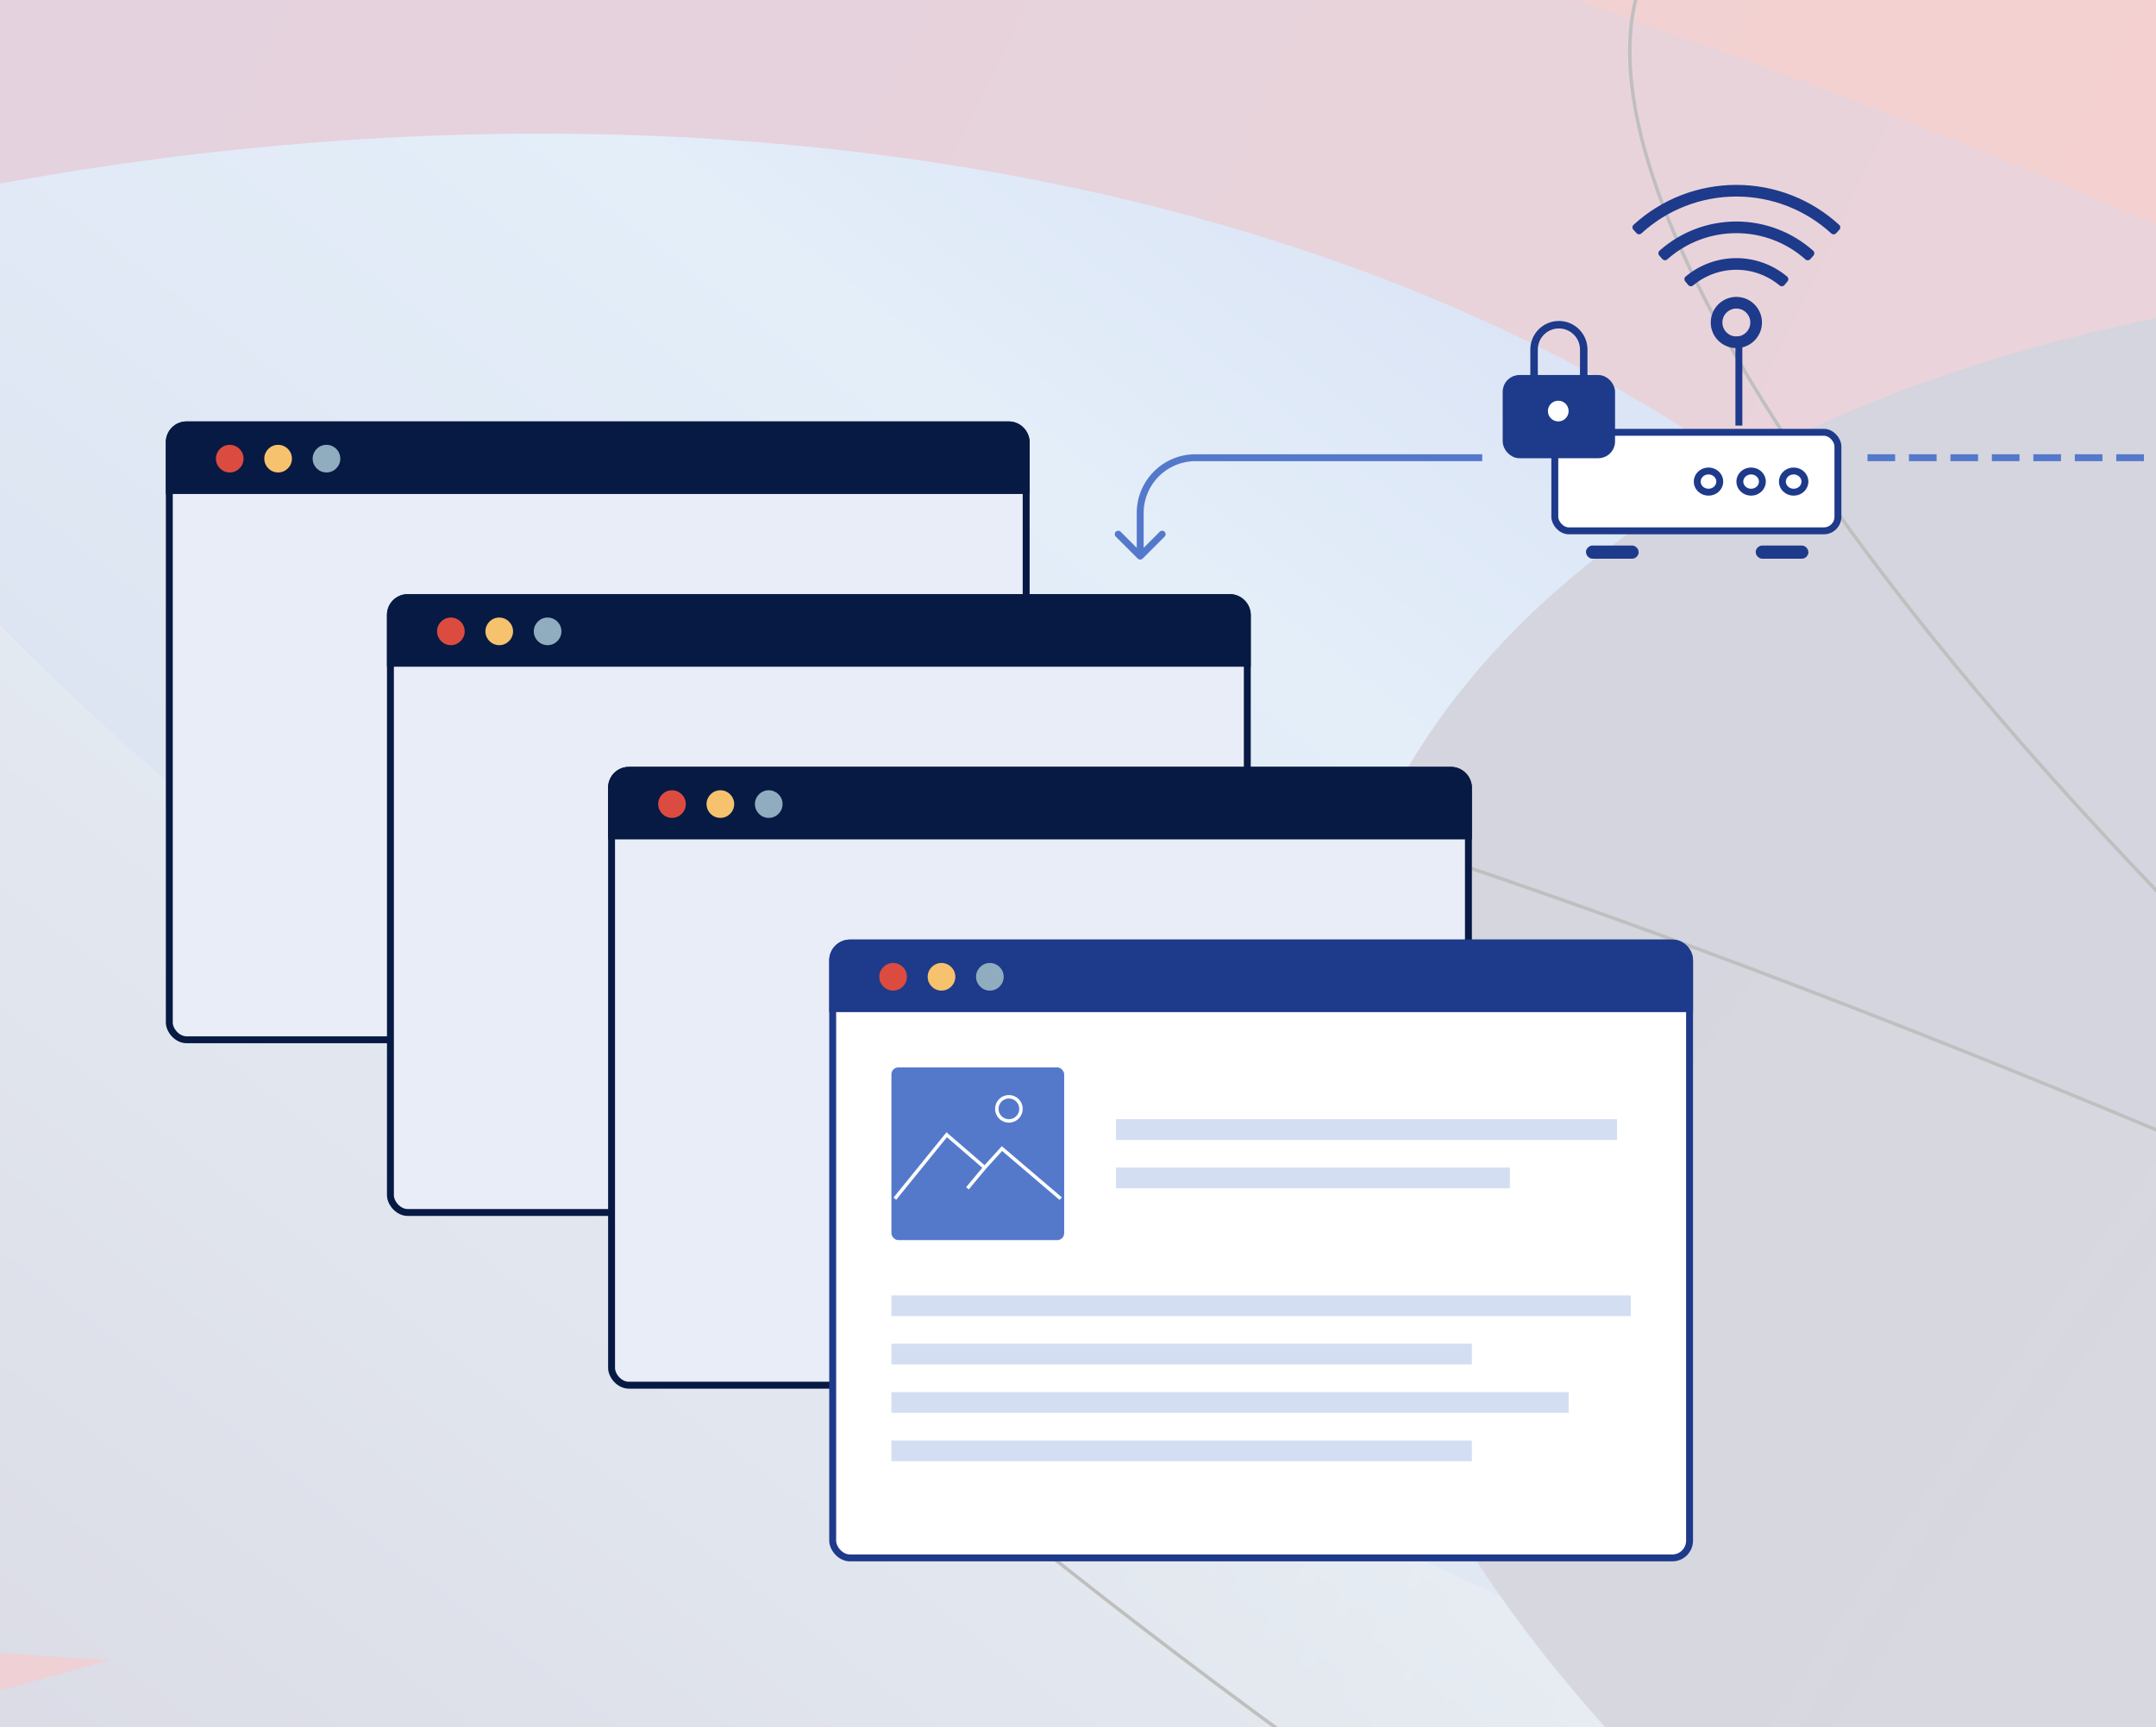
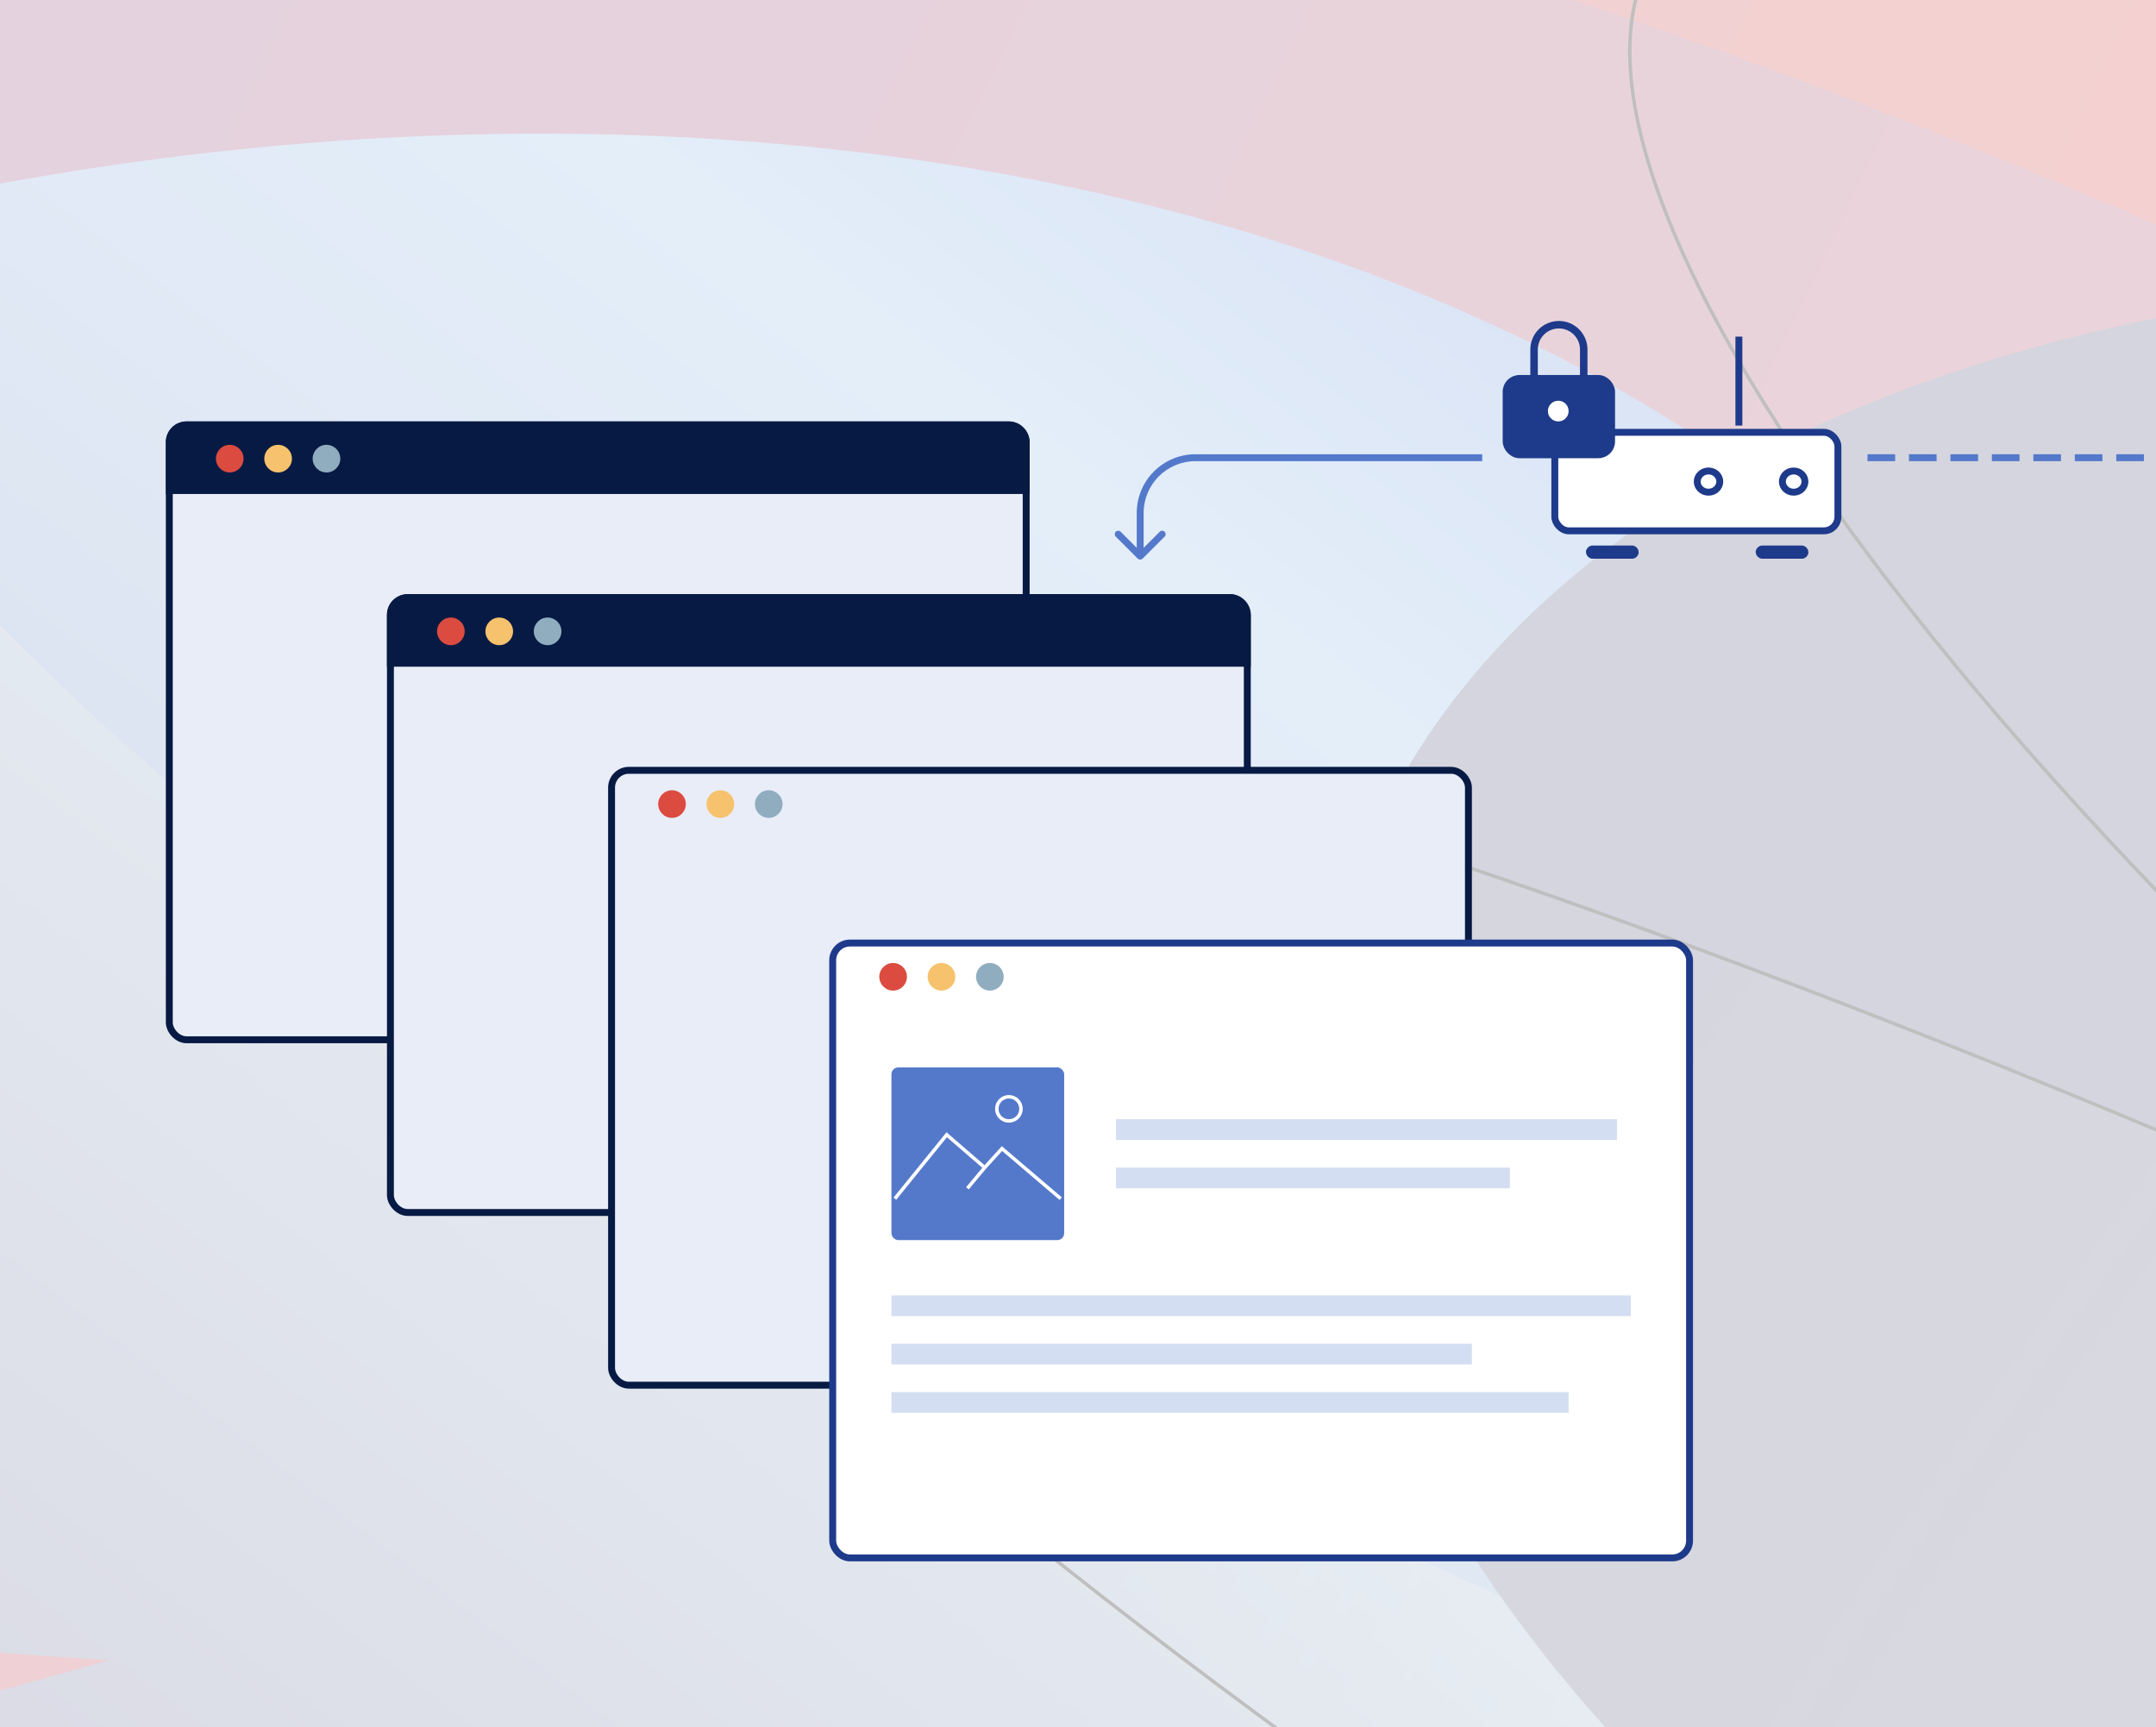
<svg xmlns="http://www.w3.org/2000/svg" width="624" height="500" viewBox="0 0 624 500" fill="none">
  <g clip-path="url(#clip0_6062_71906)">
    <rect width="624" height="500" fill="white" />
    <g opacity="0.25" clip-path="url(#clip1_6062_71906)">
      <rect width="1000" height="562.5" transform="translate(824 531.5) rotate(-180)" fill="white" />
      <rect x="891.129" y="-30.571" width="564.045" height="1203.3" transform="rotate(90 891.129 -30.571)" fill="url(#paint0_linear_6062_71906)" />
      <g filter="url(#filter0_f_6062_71906)">
        <path d="M-571.429 649.848C-543.425 749.618 -462.427 830.788 -343.736 878.024C-225.045 925.26 -76.879 935.292 72.774 906.225C222.427 877.158 363.205 811.004 468.516 720.26C573.827 629.516 636.379 520.465 644.356 413.706C652.334 306.947 605.184 209.871 511.814 140.817C418.443 71.763 285.317 35.511 137.582 38.909C-10.152 42.307 -162.267 85.12 -290.028 159.261C-417.788 233.402 -512.349 333.736 -555.847 441.313L31.502 480.61L-571.429 649.848Z" fill="url(#paint1_linear_6062_71906)" style="mix-blend-mode:multiply" />
      </g>
      <g style="mix-blend-mode:overlay" filter="url(#filter1_f_6062_71906)">
        <ellipse cx="542.963" cy="269.688" rx="683.868" ry="219.993" transform="rotate(-156.198 542.963 269.688)" fill="#366ADD" fill-opacity="0.25" style="mix-blend-mode:multiply" />
      </g>
      <g style="mix-blend-mode:overlay" filter="url(#filter2_f_6062_71906)">
        <path d="M388.271 267.538C432.539 104.619 695.442 34.231 975.482 110.322C1255.52 186.414 1446.65 380.17 1402.38 543.09C1358.12 706.009 1095.21 776.397 815.174 700.305C535.134 624.214 344.003 430.457 388.271 267.538Z" fill="#54587B" />
      </g>
      <g style="mix-blend-mode:plus-lighter">
        <g filter="url(#filter3_f_6062_71906)">
          <ellipse cx="151.035" cy="550.655" rx="151.035" ry="550.655" transform="matrix(-0.649 0.761 -0.791 -0.611 1451.8 539.474)" fill="url(#paint2_linear_6062_71906)" fill-opacity="0.3" />
          <path d="M820.374 432.471C700.045 339.554 602.084 242.58 540.972 160.916C510.414 120.082 489.087 83.098 478.774 52.381C468.453 21.64 469.206 -2.685 482.561 -18.359C495.916 -34.032 520.763 -39.752 554.49 -36.48C588.19 -33.211 630.603 -20.975 678.879 -0.935C775.425 39.143 895.31 110.386 1015.64 203.303C1135.97 296.219 1233.93 393.194 1295.04 474.857C1325.6 515.692 1346.93 552.675 1357.24 583.392C1367.56 614.133 1366.81 638.459 1353.45 654.132C1340.1 669.806 1315.25 675.526 1281.52 672.254C1247.82 668.985 1205.41 656.749 1157.13 636.708C1060.59 596.631 940.703 525.387 820.374 432.471Z" stroke="black" stroke-width="0.995" />
        </g>
        <g filter="url(#filter4_f_6062_71906)">
          <path d="M871.774 439.903C1152.02 579.185 1317.27 801.489 1266.47 874.558C1215.67 947.627 917.609 849.267 600.723 654.865C283.836 460.463 78.856 280.23 129.652 207.161C168.748 150.923 520.669 265.402 871.774 439.903Z" fill="url(#paint3_radial_6062_71906)" fill-opacity="0.12" />
          <path d="M871.529 440.333C1011.6 509.946 1122.91 600.303 1192.86 682.37C1227.84 723.406 1252.46 762.351 1265.16 795.578C1277.87 828.832 1278.61 856.232 1266.05 874.298C1253.52 892.323 1225.64 899.893 1185.62 897.911C1145.65 895.931 1093.78 884.427 1033.56 864.555C913.129 824.814 759.427 751.643 601.007 654.456C442.576 557.263 312.141 463.624 227.668 385.163C185.429 345.93 154.707 310.515 137.717 280.367C120.714 250.197 117.542 225.453 130.077 207.422C134.838 200.573 144.424 196.242 158.426 194.338C172.409 192.436 190.682 192.97 212.65 195.743C256.58 201.287 315.172 215.767 383.538 237.465C520.263 280.858 695.994 353.091 871.529 440.333Z" stroke="black" stroke-width="0.995" />
        </g>
        <g filter="url(#filter5_f_6062_71906)">
          <ellipse cx="217.736" cy="745.206" rx="217.736" ry="745.206" transform="matrix(-0.327 0.945 -0.961 -0.277 1174.07 820.794)" fill="url(#paint4_linear_6062_71906)" fill-opacity="0.15" />
          <path d="M315.582 1025.63C117.864 968.706 -53.142 894.15 -169.787 819.638C-228.113 782.381 -272.822 745.15 -300.488 710.159C-328.165 675.155 -338.71 642.493 -328.951 614.319C-319.192 586.146 -289.984 564.929 -245.275 550.765C-200.585 536.607 -140.53 529.538 -69.312 529.578C73.116 529.656 260.073 558.162 457.791 615.087C655.509 672.012 826.515 746.568 943.16 821.079C1001.49 858.337 1046.2 895.568 1073.86 930.558C1101.54 965.563 1112.08 998.225 1102.32 1026.4C1092.57 1054.57 1063.36 1075.79 1018.65 1089.95C973.958 1104.11 913.903 1111.18 842.686 1111.14C700.257 1111.06 513.3 1082.56 315.582 1025.63Z" stroke="black" stroke-width="0.995" />
        </g>
      </g>
    </g>
    <rect x="49" y="123" width="248" height="178" rx="5" fill="#E8EDF8" stroke="#071A43" stroke-width="2" />
    <path d="M48 128C48 124.686 50.686 122 54 122H292C295.314 122 298 124.686 298 128V143H48V128Z" fill="#071A43" />
    <path d="M66.492 136.771C68.701 136.771 70.492 134.98 70.492 132.771C70.492 130.561 68.701 128.771 66.492 128.771C64.283 128.771 62.492 130.561 62.492 132.771C62.492 134.98 64.283 136.771 66.492 136.771Z" fill="#DC4B40" />
    <path d="M80.492 136.771C82.701 136.771 84.492 134.98 84.492 132.771C84.492 130.561 82.701 128.771 80.492 128.771C78.283 128.771 76.492 130.561 76.492 132.771C76.492 134.98 78.283 136.771 80.492 136.771Z" fill="#F7C26D" />
    <path d="M94.492 136.771C96.701 136.771 98.492 134.98 98.492 132.771C98.492 130.561 96.701 128.771 94.492 128.771C92.283 128.771 90.492 130.561 90.492 132.771C90.492 134.98 92.283 136.771 94.492 136.771Z" fill="#90ADBF" />
    <rect x="113" y="173" width="248" height="178" rx="5" fill="#E8EDF8" stroke="#071A43" stroke-width="2" />
    <path d="M112 178C112 174.686 114.686 172 118 172H356C359.314 172 362 174.686 362 178V193H112V178Z" fill="#071A43" />
    <path d="M130.492 186.771C132.701 186.771 134.492 184.98 134.492 182.771C134.492 180.561 132.701 178.771 130.492 178.771C128.283 178.771 126.492 180.561 126.492 182.771C126.492 184.98 128.283 186.771 130.492 186.771Z" fill="#DC4B40" />
    <path d="M144.492 186.771C146.701 186.771 148.492 184.98 148.492 182.771C148.492 180.561 146.701 178.771 144.492 178.771C142.283 178.771 140.492 180.561 140.492 182.771C140.492 184.98 142.283 186.771 144.492 186.771Z" fill="#F7C26D" />
    <path d="M158.492 186.771C160.701 186.771 162.492 184.98 162.492 182.771C162.492 180.561 160.701 178.771 158.492 178.771C156.283 178.771 154.492 180.561 154.492 182.771C154.492 184.98 156.283 186.771 158.492 186.771Z" fill="#90ADBF" />
    <rect x="177" y="223" width="248" height="178" rx="5" fill="#E8EDF8" stroke="#071A43" stroke-width="2" />
-     <path d="M176 228C176 224.686 178.686 222 182 222H420C423.314 222 426 224.686 426 228V243H176V228Z" fill="#071A43" />
    <path d="M194.492 236.771C196.701 236.771 198.492 234.98 198.492 232.771C198.492 230.561 196.701 228.771 194.492 228.771C192.283 228.771 190.492 230.561 190.492 232.771C190.492 234.98 192.283 236.771 194.492 236.771Z" fill="#DC4B40" />
    <path d="M208.492 236.771C210.701 236.771 212.492 234.98 212.492 232.771C212.492 230.561 210.701 228.771 208.492 228.771C206.283 228.771 204.492 230.561 204.492 232.771C204.492 234.98 206.283 236.771 208.492 236.771Z" fill="#F7C26D" />
    <path d="M222.492 236.771C224.701 236.771 226.492 234.98 226.492 232.771C226.492 230.561 224.701 228.771 222.492 228.771C220.283 228.771 218.492 230.561 218.492 232.771C218.492 234.98 220.283 236.771 222.492 236.771Z" fill="#90ADBF" />
    <rect x="241" y="273" width="248" height="178" rx="5" fill="white" stroke="#1E3A8A" stroke-width="2" />
-     <path d="M240 278C240 274.686 242.686 272 246 272H484C487.314 272 490 274.686 490 278V293H240V278Z" fill="#1E3A8A" />
    <path d="M258.492 286.771C260.701 286.771 262.492 284.98 262.492 282.771C262.492 280.561 260.701 278.771 258.492 278.771C256.283 278.771 254.492 280.561 254.492 282.771C254.492 284.98 256.283 286.771 258.492 286.771Z" fill="#DC4B40" />
    <path d="M272.492 286.771C274.701 286.771 276.492 284.98 276.492 282.771C276.492 280.561 274.701 278.771 272.492 278.771C270.283 278.771 268.492 280.561 268.492 282.771C268.492 284.98 270.283 286.771 272.492 286.771Z" fill="#F7C26D" />
    <path d="M286.492 286.771C288.701 286.771 290.492 284.98 290.492 282.771C290.492 280.561 288.701 278.771 286.492 278.771C284.283 278.771 282.492 280.561 282.492 282.771C282.492 284.98 284.283 286.771 286.492 286.771Z" fill="#90ADBF" />
    <rect x="258" y="309" width="50" height="50" rx="2" fill="#5479CB" />
    <rect x="323" y="338" width="114" height="6" fill="#D4DEF2" />
    <rect x="258" y="389" width="168" height="6" fill="#D4DEF2" />
-     <rect x="258" y="417" width="168" height="6" fill="#D4DEF2" />
    <rect x="323" y="324" width="145" height="6" fill="#D4DEF2" />
    <rect x="258" y="375" width="214" height="6" fill="#D4DEF2" />
    <rect x="258" y="403" width="196" height="6" fill="#D4DEF2" />
    <path d="M259 347L274 328.5L285 338M285 338L280 344M285 338L290 332.5L307 347" stroke="white" />
    <circle cx="292" cy="321" r="3.5" stroke="white" />
    <g filter="url(#filter6_d_6062_71906)">
      <rect x="450" y="118.627" width="81.937" height="28.522" rx="4.068" fill="white" stroke="#1E3A8A" stroke-width="2" />
      <rect x="509.094" y="152.356" width="13.354" height="1.908" rx="0.954" fill="#9CA3AF" stroke="#1E3A8A" stroke-width="1.908" />
      <rect x="459.969" y="152.356" width="13.354" height="1.908" rx="0.954" fill="#9CA3AF" stroke="#1E3A8A" stroke-width="1.908" />
-       <path d="M510.08 132.89C510.08 134.543 508.663 135.961 506.816 135.961C504.968 135.961 503.551 134.543 503.551 132.89C503.551 131.238 504.968 129.819 506.816 129.819C508.663 129.819 510.08 131.238 510.08 132.89Z" stroke="#1E3A8A" stroke-width="2" />
      <path d="M497.748 132.89C497.748 134.543 496.331 135.961 494.484 135.961C492.636 135.961 491.219 134.543 491.219 132.89C491.219 131.238 492.636 129.819 494.484 129.819C496.331 129.819 497.748 131.238 497.748 132.89Z" stroke="#1E3A8A" stroke-width="2" />
      <path d="M522.397 132.89C522.397 134.543 520.979 135.961 519.132 135.961C517.285 135.961 515.867 134.543 515.867 132.89C515.867 131.238 517.285 129.819 519.132 129.819C520.979 129.819 522.397 131.238 522.397 132.89Z" stroke="#1E3A8A" stroke-width="2" />
-       <path d="M502.545 93.249C499.008 93.249 496.132 90.371 496.132 86.836C496.132 83.301 499.008 80.422 502.545 80.422C506.082 80.422 508.959 83.301 508.959 86.836C508.959 90.371 506.082 93.249 502.545 93.249ZM502.545 81.796C499.766 81.796 497.505 84.056 497.505 86.836C497.505 89.615 499.766 91.876 502.545 91.876C505.325 91.876 507.585 89.615 507.585 86.836C507.585 84.056 505.325 81.796 502.545 81.796ZM515.7 75.35C512.02 72.267 507.347 70.571 502.539 70.571C497.736 70.571 493.066 72.265 489.388 75.342L488.509 74.287C492.435 71.004 497.417 69.198 502.541 69.198C507.671 69.198 512.658 71.008 516.585 74.295L515.7 75.35ZM523.199 67.822C517.505 62.76 510.168 59.971 502.538 59.971C494.915 59.971 487.582 62.756 481.887 67.813L480.973 66.787C486.92 61.506 494.577 58.599 502.536 58.599C510.5 58.599 518.163 61.51 524.109 66.798L523.199 67.822ZM530.696 60.312C522.993 53.258 512.995 49.373 502.541 49.373C492.091 49.373 482.097 53.256 474.396 60.302L473.469 59.289C481.422 52.01 491.748 48 502.541 48C513.339 48 523.669 52.012 531.625 59.297L530.696 60.312Z" fill="#000B24" stroke="#1E3A8A" stroke-width="2" stroke-linejoin="round" />
      <line x1="503.277" y1="116.677" x2="503.277" y2="90.924" stroke="#1E3A8A" stroke-width="2" />
    </g>
    <rect x="436" y="109.65" width="30.35" height="21.911" rx="3.75" fill="#1E3A8A" stroke="#1E3A8A" stroke-width="2.168" />
    <path d="M443.996 109.651V101.188C443.996 97.218 447.214 94 451.184 94V94C455.154 94 458.372 97.218 458.372 101.188V109.651" stroke="#1E3A8A" stroke-width="2.168" stroke-linecap="round" />
    <circle cx="451" cy="119" r="3" fill="white" />
    <path d="M620.5 132.5H540" stroke="#5479CB" stroke-width="2" stroke-dasharray="8 4" />
    <path d="M329.293 161.707C329.683 162.098 330.317 162.098 330.707 161.707L337.071 155.343C337.462 154.953 337.462 154.319 337.071 153.929C336.681 153.538 336.047 153.538 335.657 153.929L330 159.586L324.343 153.929C323.953 153.538 323.319 153.538 322.929 153.929C322.538 154.319 322.538 154.953 322.929 155.343L329.293 161.707ZM429 131.5H346V133.5H429V131.5ZM329 148.5V161H331V148.5H329ZM346 131.5C336.611 131.5 329 139.111 329 148.5H331C331 140.216 337.716 133.5 346 133.5V131.5Z" fill="#5479CB" />
  </g>
  <defs>
    <filter id="filter0_f_6062_71906" x="-969.606" y="-359.486" width="2013.01" height="1680.19" filterUnits="userSpaceOnUse" color-interpolation-filters="sRGB">
      <feFlood flood-opacity="0" result="BackgroundImageFix" />
      <feBlend mode="normal" in="SourceGraphic" in2="BackgroundImageFix" result="shape" />
      <feGaussianBlur stdDeviation="199.088" result="effect1_foregroundBlur_6062_71906" />
    </filter>
    <filter id="filter1_f_6062_71906" x="-238.402" y="-221.245" width="1562.73" height="981.866" filterUnits="userSpaceOnUse" color-interpolation-filters="sRGB">
      <feFlood flood-opacity="0" result="BackgroundImageFix" />
      <feBlend mode="normal" in="SourceGraphic" in2="BackgroundImageFix" result="shape" />
      <feGaussianBlur stdDeviation="74.658" result="effect1_foregroundBlur_6062_71906" />
    </filter>
    <filter id="filter2_f_6062_71906" x="182.81" y="-119.432" width="1425.03" height="1049.49" filterUnits="userSpaceOnUse" color-interpolation-filters="sRGB">
      <feFlood flood-opacity="0" result="BackgroundImageFix" />
      <feBlend mode="normal" in="SourceGraphic" in2="BackgroundImageFix" result="shape" />
      <feGaussianBlur stdDeviation="99.544" result="effect1_foregroundBlur_6062_71906" />
    </filter>
    <filter id="filter3_f_6062_71906" x="396.541" y="-112.512" width="1042.93" height="860.797" filterUnits="userSpaceOnUse" color-interpolation-filters="sRGB">
      <feFlood flood-opacity="0" result="BackgroundImageFix" />
      <feBlend mode="normal" in="SourceGraphic" in2="BackgroundImageFix" result="shape" />
      <feGaussianBlur stdDeviation="37.329" result="effect1_foregroundBlur_6062_71906" />
    </filter>
    <filter id="filter4_f_6062_71906" x="47.279" y="118.069" width="1302.98" height="855.292" filterUnits="userSpaceOnUse" color-interpolation-filters="sRGB">
      <feFlood flood-opacity="0" result="BackgroundImageFix" />
      <feBlend mode="normal" in="SourceGraphic" in2="BackgroundImageFix" result="shape" />
      <feGaussianBlur stdDeviation="37.329" result="effect1_foregroundBlur_6062_71906" />
    </filter>
    <filter id="filter5_f_6062_71906" x="-407.678" y="454.43" width="1588.73" height="731.858" filterUnits="userSpaceOnUse" color-interpolation-filters="sRGB">
      <feFlood flood-opacity="0" result="BackgroundImageFix" />
      <feBlend mode="normal" in="SourceGraphic" in2="BackgroundImageFix" result="shape" />
      <feGaussianBlur stdDeviation="37.329" result="effect1_foregroundBlur_6062_71906" />
    </filter>
    <filter id="filter6_d_6062_71906" x="405.505" y="10.029" width="170.928" height="195.208" filterUnits="userSpaceOnUse" color-interpolation-filters="sRGB">
      <feFlood flood-opacity="0" result="BackgroundImageFix" />
      <feColorMatrix in="SourceAlpha" type="matrix" values="0 0 0 0 0 0 0 0 0 0 0 0 0 0 0 0 0 0 127 0" result="hardAlpha" />
      <feOffset dy="6.524" />
      <feGaussianBlur stdDeviation="21.748" />
      <feComposite in2="hardAlpha" operator="out" />
      <feColorMatrix type="matrix" values="0 0 0 0 0.027 0 0 0 0 0.102 0 0 0 0 0.263 0 0 0 0.12 0" />
      <feBlend mode="normal" in2="BackgroundImageFix" result="effect1_dropShadow_6062_71906" />
      <feBlend mode="normal" in="SourceGraphic" in2="effect1_dropShadow_6062_71906" result="shape" />
    </filter>
    <linearGradient id="paint0_linear_6062_71906" x1="1455.17" y1="-30.571" x2="882.516" y2="1168.61" gradientUnits="userSpaceOnUse">
      <stop offset="0.252" stop-color="#DC4B40" />
      <stop offset="1" stop-color="#A03C67" />
    </linearGradient>
    <linearGradient id="paint1_linear_6062_71906" x1="-246.919" y1="873.423" x2="481.246" y2="-72.743" gradientUnits="userSpaceOnUse">
      <stop offset="0.368" stop-color="#6D709A" />
      <stop offset="0.77" stop-color="#B1D8EC" />
      <stop offset="1" stop-color="#4867C4" />
    </linearGradient>
    <linearGradient id="paint2_linear_6062_71906" x1="113.328" y1="27.127" x2="242.298" y2="587.715" gradientUnits="userSpaceOnUse">
      <stop offset="0.105" stop-color="#FFECD1" />
      <stop offset="1" stop-color="#FFECD1" stop-opacity="0" />
    </linearGradient>
    <radialGradient id="paint3_radial_6062_71906" cx="0" cy="0" r="1" gradientUnits="userSpaceOnUse" gradientTransform="translate(887.727 659.462) rotate(-147.803) scale(644.138 1875.88)">
      <stop offset="0.395" stop-color="#FFECD1" />
      <stop offset="1" stop-color="#FFECD1" stop-opacity="0" />
    </radialGradient>
    <linearGradient id="paint4_linear_6062_71906" x1="246.525" y1="207.304" x2="283.249" y2="1344.18" gradientUnits="userSpaceOnUse">
      <stop stop-color="#FFE4D1" />
      <stop offset="1" stop-color="#FFE4D1" stop-opacity="0" />
    </linearGradient>
    <clipPath id="clip0_6062_71906">
      <rect width="624" height="500" fill="white" />
    </clipPath>
    <clipPath id="clip1_6062_71906">
      <rect width="1000" height="562.5" fill="white" transform="translate(824 531.5) rotate(-180)" />
    </clipPath>
  </defs>
</svg>